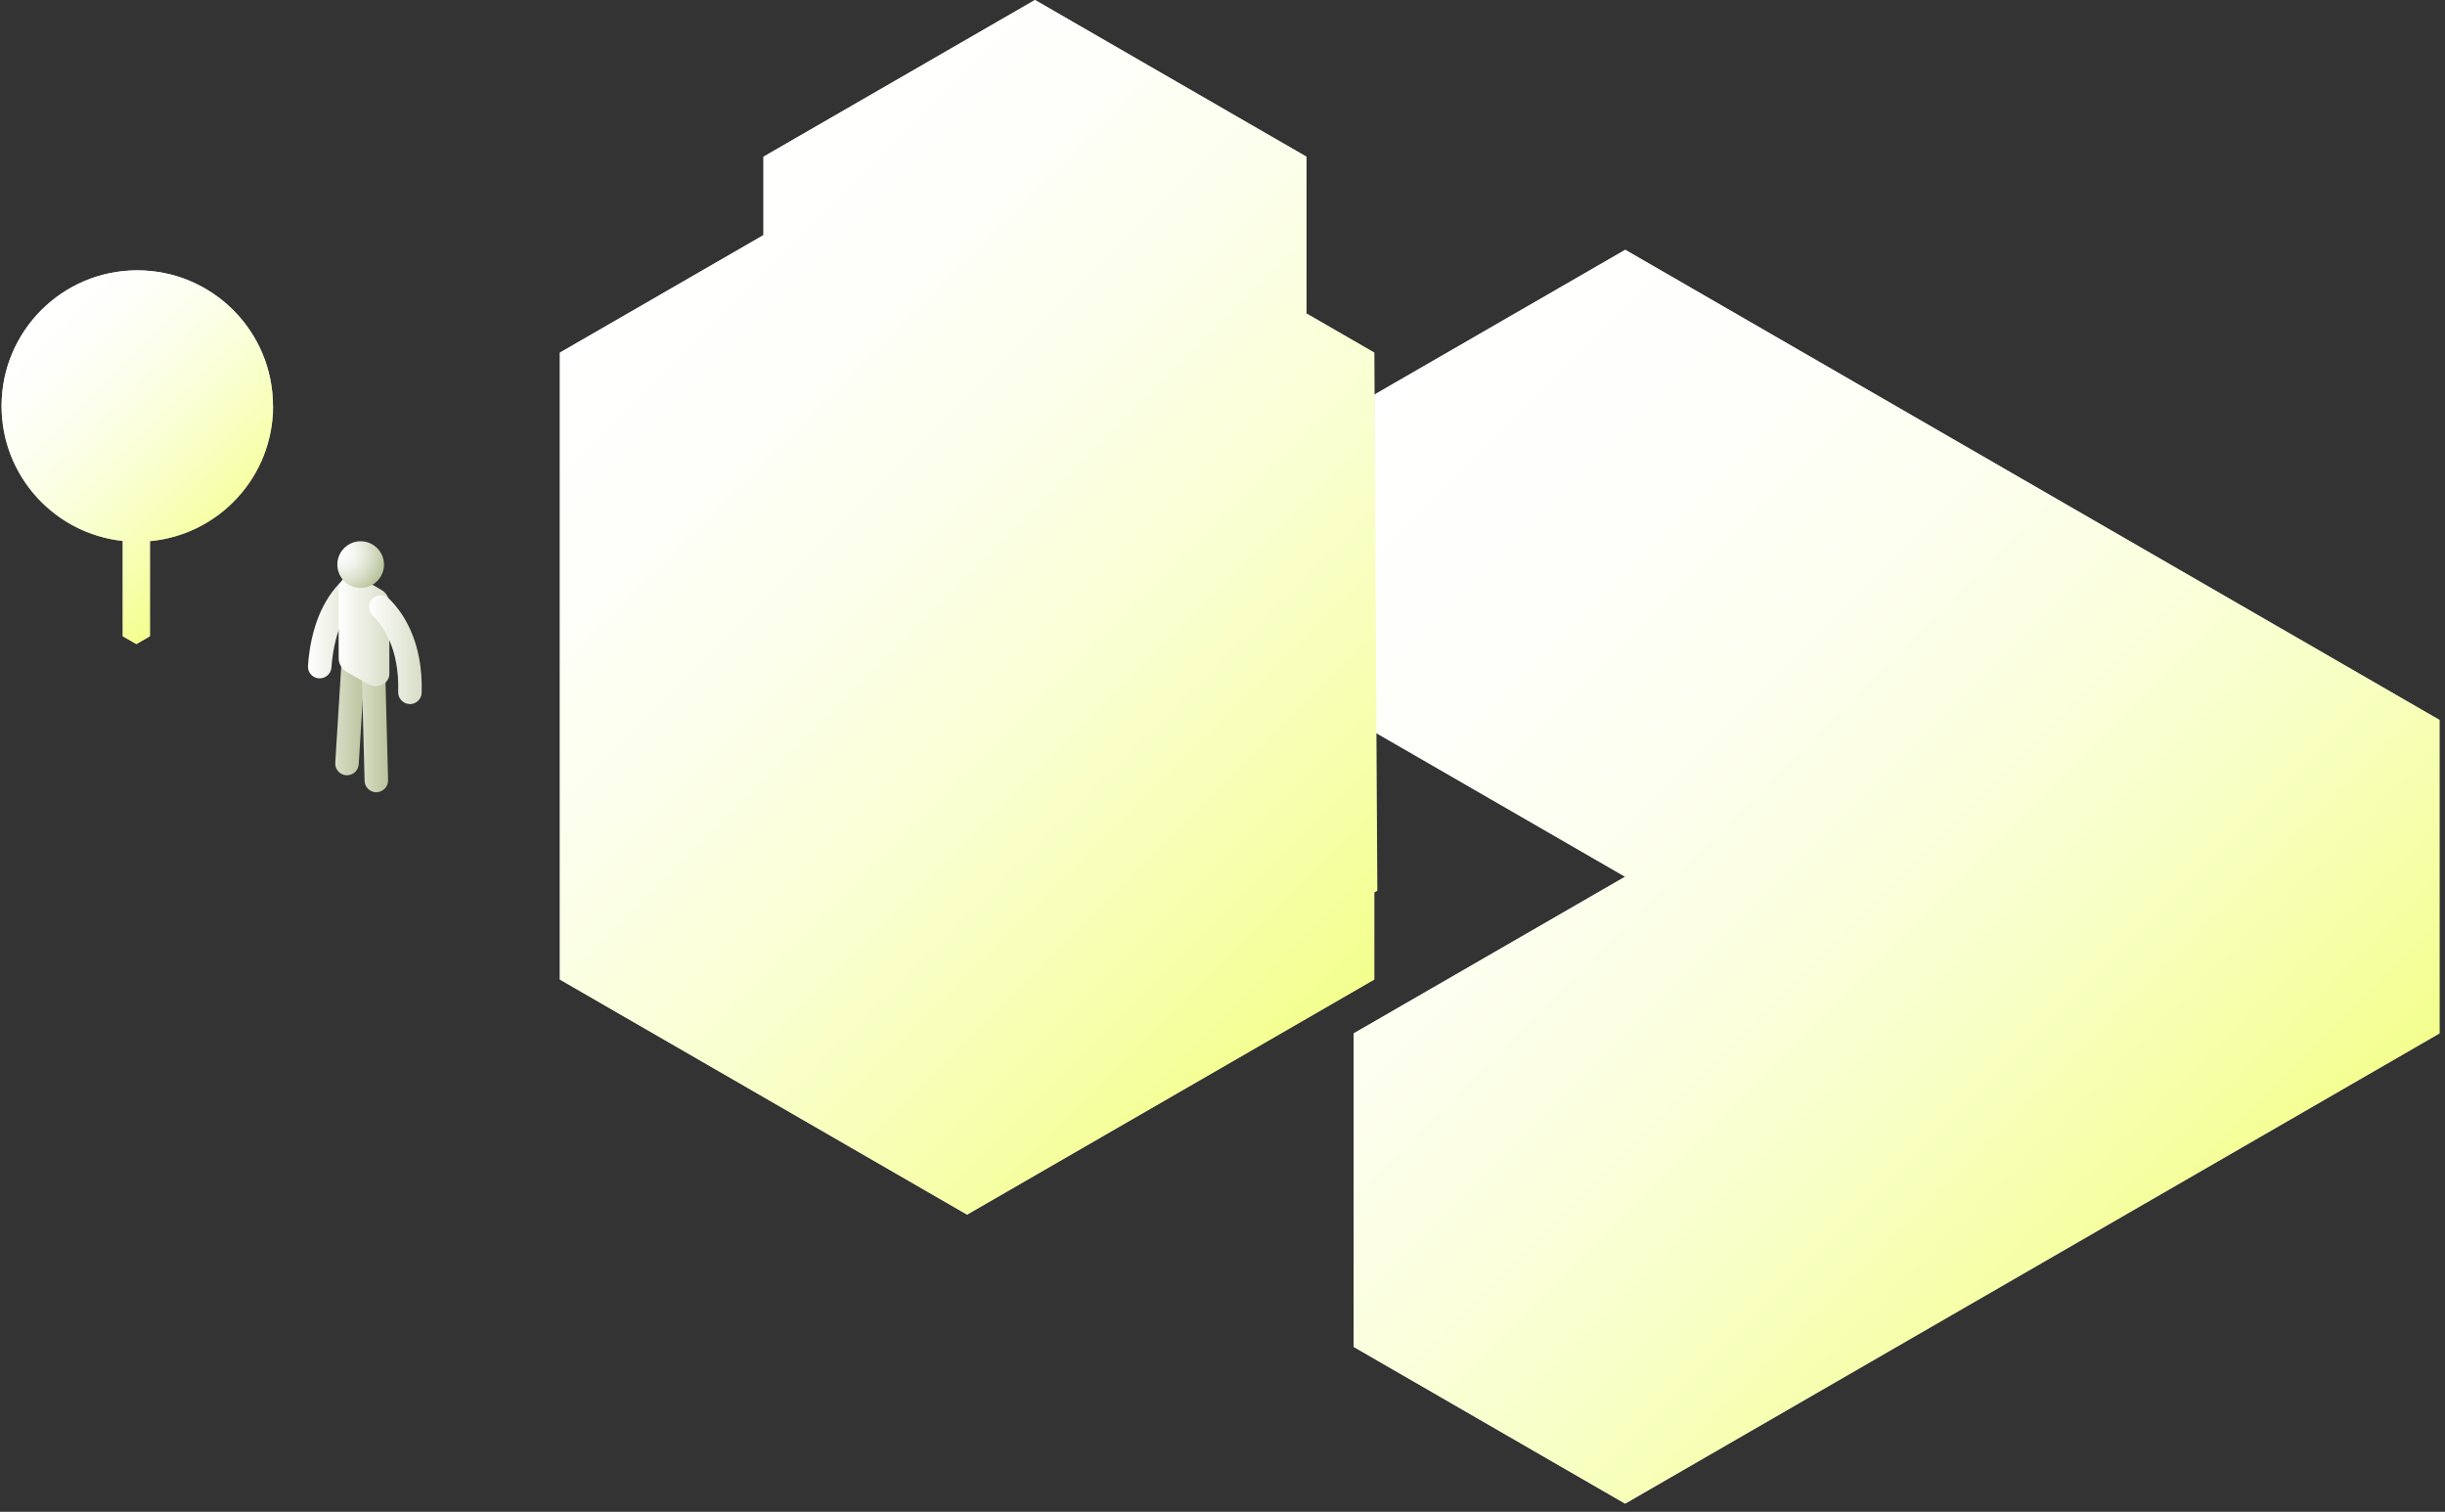
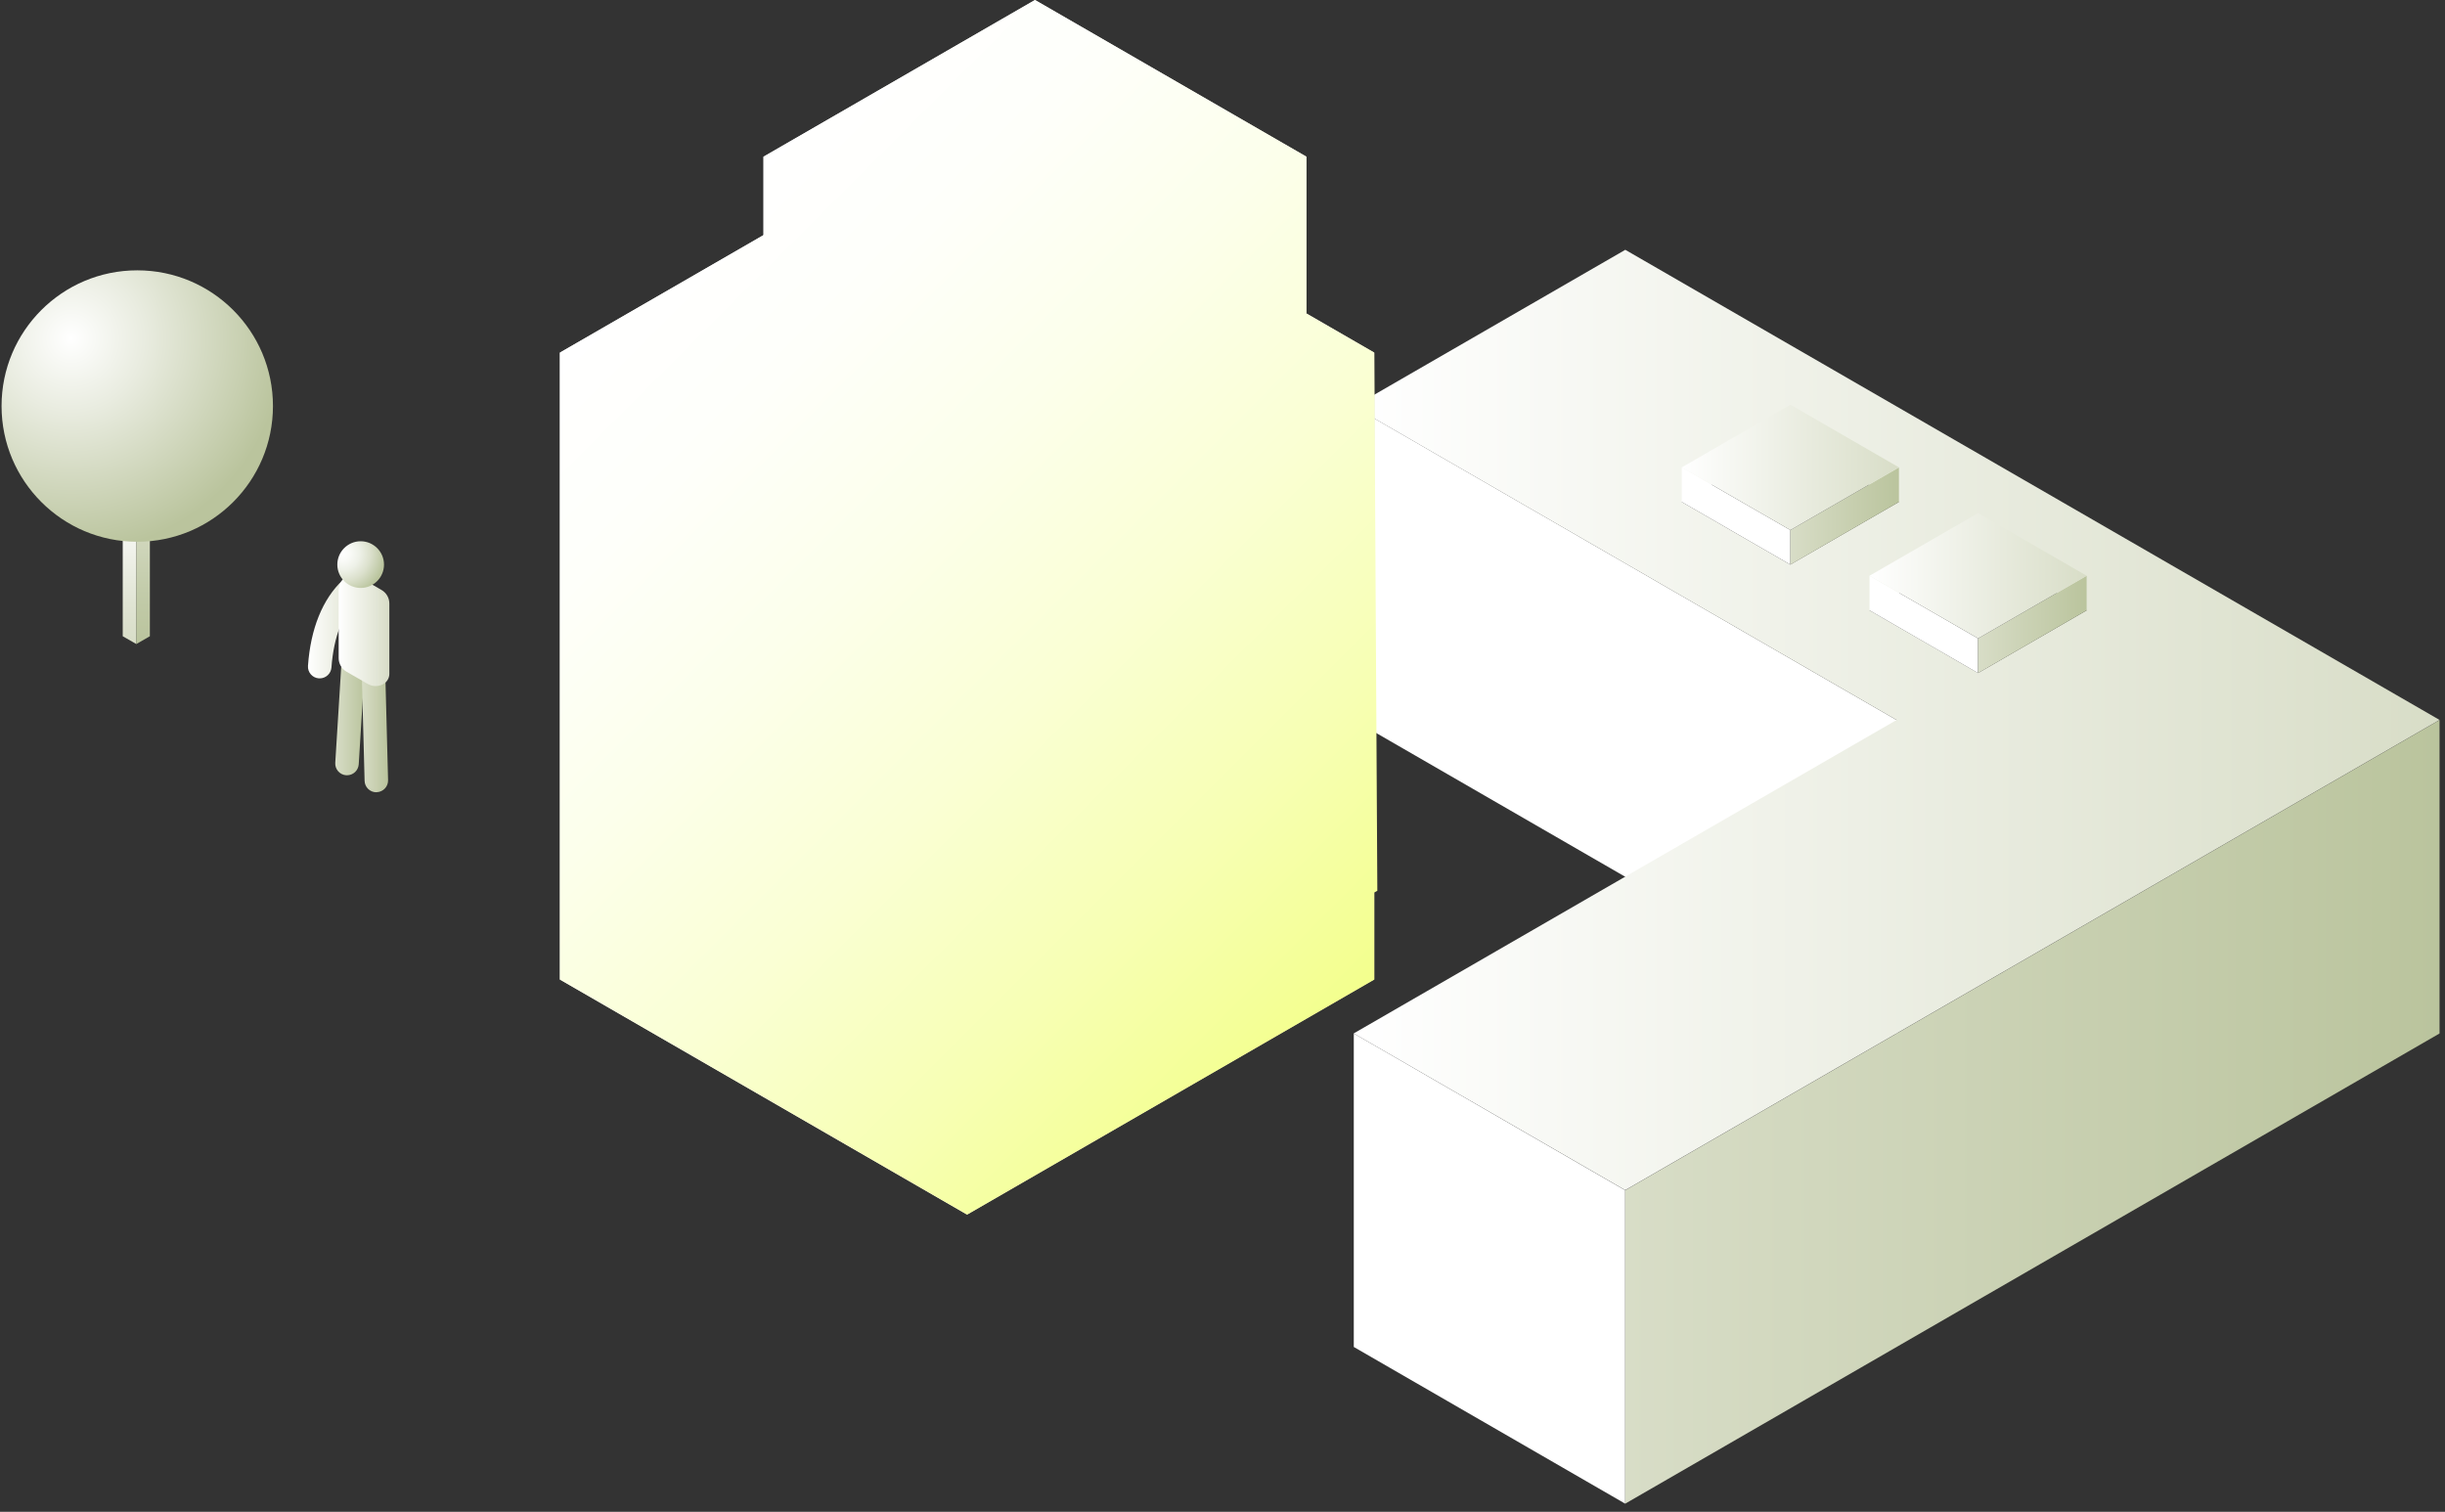
<svg xmlns="http://www.w3.org/2000/svg" width="262" height="162" viewBox="0 0 262 162" fill="none">
  <rect x="0" y="0" width="262" height="162" fill="#333333" stroke="none" />
  <path d="M174.151 161.129L145.068 144.336V110.744L174.151 127.544V161.129Z" fill="white" />
  <path d="M203.241 110.744L145.068 77.159V43.567L203.241 77.159V110.744Z" fill="white" />
  <path d="M261.415 110.744L174.151 161.129V127.544L261.415 77.159V110.744Z" fill="url(#paint0_linear_155_1861)" />
  <path d="M174.151 26.775L145.061 43.567L203.234 77.152L145.061 110.737L174.151 127.529L261.415 77.145L174.151 26.761V26.775ZM191.844 60.502L180.211 53.786L191.844 47.069L203.477 53.786L191.844 60.502ZM211.966 72.121L200.333 65.404L211.966 58.688L223.599 65.404L211.966 72.121Z" fill="url(#paint1_linear_155_1861)" />
  <path d="M211.966 72.122L200.333 65.405V61.696L211.966 68.413V72.122Z" fill="white" />
  <path d="M223.599 65.405L211.966 72.122V68.413L223.599 61.696V65.405Z" fill="url(#paint2_linear_155_1861)" />
  <path d="M200.333 61.696L211.966 68.413L223.6 61.696L211.966 54.979L200.333 61.696Z" fill="url(#paint3_linear_155_1861)" />
  <path d="M191.851 60.503L180.211 53.786V50.084L191.851 56.801V60.503Z" fill="white" />
  <path d="M203.484 53.786L191.851 60.503V56.801L203.484 50.084V53.786Z" fill="url(#paint4_linear_155_1861)" />
  <path d="M180.211 50.084L191.851 56.801L203.484 50.084L191.851 43.36L180.211 50.084Z" fill="url(#paint5_linear_155_1861)" />
-   <path style="mix-blend-mode:multiply" d="M261.415 77.159L174.151 26.775L145.061 43.567V77.152L174.151 93.945L145.061 110.737V144.322L174.144 161.114L261.407 110.73V77.145L261.415 77.159Z" fill="url(#paint6_linear_155_1861)" />
  <path d="M60 104.963V37.786L103.632 62.982V130.152L60 104.963Z" fill="white" />
-   <path d="M103.632 130.152V62.982L147.263 37.786V104.963L103.632 130.152Z" fill="url(#paint7_linear_155_1861)" />
+   <path d="M103.632 130.152L147.263 37.786V104.963L103.632 130.152Z" fill="url(#paint7_linear_155_1861)" />
  <path d="M139.996 33.592L110.906 50.384L81.816 33.592L110.906 16.792L103.632 12.598L60 37.786L103.632 62.982L147.263 37.786L139.996 33.592Z" fill="url(#paint8_linear_155_1861)" />
  <path d="M110.906 50.384V33.592L139.996 16.792V33.592L110.906 50.384Z" fill="url(#paint9_linear_155_1861)" />
  <path d="M110.906 0L139.996 16.792L110.906 33.592L81.816 16.792L110.906 0Z" fill="url(#paint10_linear_155_1861)" />
  <path d="M81.816 33.592V16.792L110.906 33.592V50.384L81.816 33.592Z" fill="white" />
  <path style="mix-blend-mode:multiply" d="M147.264 95.638L147.592 95.452L147.264 37.858V37.786L139.996 33.592V16.792L110.906 0L81.816 16.792V25.196L60 37.786V104.963L103.632 130.152L133.051 113.174L147.264 104.963V95.638Z" fill="url(#paint11_linear_155_1861)" />
  <path d="M14.608 69.013L13.151 68.177V54.443L14.608 55.279V69.013Z" fill="url(#paint12_linear_155_1861)" />
  <path d="M14.609 69.013L16.059 68.177V54.443L14.609 55.279V69.013Z" fill="url(#paint13_linear_155_1861)" />
  <path d="M14.709 58.052C22.74 58.052 29.25 51.541 29.25 43.51C29.25 35.479 22.74 28.969 14.709 28.969C6.677 28.969 0.167 35.479 0.167 43.51C0.167 51.541 6.677 58.052 14.709 58.052Z" fill="url(#paint14_radial_155_1861)" />
-   <path style="mix-blend-mode:multiply" d="M29.257 43.51C29.257 35.478 22.747 28.969 14.716 28.969C6.684 28.969 0.174 35.478 0.174 43.51C0.174 51.013 5.862 57.187 13.158 57.966V68.177L14.616 69.02L16.073 68.177V57.987C23.469 57.309 29.271 51.092 29.271 43.51H29.257Z" fill="url(#paint15_linear_155_1861)" />
  <path d="M37.183 83.074C37.183 83.074 37.133 83.074 37.105 83.074C36.412 83.031 35.883 82.431 35.926 81.738L36.562 71.484C36.605 70.791 37.169 70.262 37.898 70.305C38.591 70.348 39.12 70.948 39.077 71.641L38.441 81.895C38.398 82.56 37.848 83.074 37.183 83.074Z" fill="url(#paint16_linear_155_1861)" />
  <path d="M40.328 84.897C39.649 84.897 39.084 84.353 39.07 83.668L38.791 73.07C38.77 72.377 39.32 71.798 40.013 71.777C40.699 71.741 41.285 72.306 41.307 72.999L41.585 83.596C41.607 84.289 41.056 84.868 40.363 84.889C40.349 84.889 40.342 84.889 40.328 84.889V84.897Z" fill="url(#paint17_linear_155_1861)" />
  <path d="M34.261 72.692C34.261 72.692 34.204 72.692 34.168 72.692C33.475 72.642 32.953 72.041 33.003 71.348C33.282 67.368 34.568 64.195 36.719 62.166C37.227 61.687 38.02 61.709 38.498 62.216C38.977 62.723 38.949 63.517 38.448 63.995C36.791 65.553 35.754 68.226 35.519 71.52C35.469 72.184 34.918 72.692 34.261 72.692Z" fill="url(#paint18_linear_155_1861)" />
  <path d="M40.878 63.217L38.384 61.773C38.041 61.573 37.612 61.537 37.255 61.709C36.662 61.987 36.29 62.581 36.29 63.231V70.519C36.29 71.12 36.612 71.677 37.134 71.977L39.413 73.292C39.935 73.592 40.571 73.592 41.092 73.292C41.478 73.07 41.721 72.656 41.721 72.213V64.667C41.721 64.067 41.4 63.517 40.878 63.217Z" fill="url(#paint19_linear_155_1861)" />
-   <path d="M43.929 75.443C43.929 75.443 43.908 75.443 43.894 75.443C43.2 75.421 42.65 74.843 42.672 74.149C42.807 69.476 41.014 67.011 39.928 65.953C39.428 65.467 39.42 64.667 39.906 64.174C40.392 63.674 41.185 63.667 41.685 64.153C43.065 65.496 45.351 68.59 45.187 74.228C45.166 74.907 44.608 75.45 43.929 75.45V75.443Z" fill="url(#paint20_linear_155_1861)" />
  <path d="M36.147 60.501C36.147 59.122 37.269 58 38.648 58C40.028 58 41.149 59.122 41.149 60.501C41.149 61.88 40.028 63.002 38.648 63.002C37.269 63.002 36.147 61.88 36.147 60.501Z" fill="url(#paint21_radial_155_1861)" />
  <defs>
    <linearGradient id="paint0_linear_155_1861" x1="174.151" y1="119.14" x2="261.415" y2="119.14" gradientUnits="userSpaceOnUse">
      <stop stop-color="#D8DDC7" />
      <stop offset="1" stop-color="#BAC49D" />
    </linearGradient>
    <linearGradient id="paint1_linear_155_1861" x1="145.068" y1="77.159" x2="261.415" y2="77.159" gradientUnits="userSpaceOnUse">
      <stop stop-color="white" />
      <stop offset="1" stop-color="#D8DDC7" />
    </linearGradient>
    <linearGradient id="paint2_linear_155_1861" x1="211.966" y1="66.905" x2="223.599" y2="66.905" gradientUnits="userSpaceOnUse">
      <stop stop-color="#D8DDC7" />
      <stop offset="1" stop-color="#BAC49D" />
    </linearGradient>
    <linearGradient id="paint3_linear_155_1861" x1="200.333" y1="61.696" x2="223.6" y2="61.696" gradientUnits="userSpaceOnUse">
      <stop stop-color="white" />
      <stop offset="1" stop-color="#D8DDC7" />
    </linearGradient>
    <linearGradient id="paint4_linear_155_1861" x1="191.851" y1="55.293" x2="203.484" y2="55.293" gradientUnits="userSpaceOnUse">
      <stop stop-color="#D8DDC7" />
      <stop offset="1" stop-color="#BAC49D" />
    </linearGradient>
    <linearGradient id="paint5_linear_155_1861" x1="180.211" y1="50.084" x2="203.484" y2="50.084" gradientUnits="userSpaceOnUse">
      <stop stop-color="white" />
      <stop offset="1" stop-color="#D8DDC7" />
    </linearGradient>
    <linearGradient id="paint6_linear_155_1861" x1="232.332" y1="139.834" x2="140.566" y2="48.069" gradientUnits="userSpaceOnUse">
      <stop stop-color="#F3FF8D" />
      <stop offset="0.09" stop-color="#F5FFA2" />
      <stop offset="0.26" stop-color="#F8FFC3" />
      <stop offset="0.43" stop-color="#FBFFDD" />
      <stop offset="0.61" stop-color="#FDFFF0" />
      <stop offset="0.8" stop-color="#FEFFFB" />
      <stop offset="1" stop-color="white" />
    </linearGradient>
    <linearGradient id="paint7_linear_155_1861" x1="103.632" y1="83.969" x2="147.263" y2="83.969" gradientUnits="userSpaceOnUse">
      <stop stop-color="#D8DDC7" />
      <stop offset="1" stop-color="#BAC49D" />
    </linearGradient>
    <linearGradient id="paint8_linear_155_1861" x1="60" y1="37.786" x2="147.263" y2="37.786" gradientUnits="userSpaceOnUse">
      <stop stop-color="white" />
      <stop offset="1" stop-color="#D8DDC7" />
    </linearGradient>
    <linearGradient id="paint9_linear_155_1861" x1="110.906" y1="33.592" x2="139.996" y2="33.592" gradientUnits="userSpaceOnUse">
      <stop stop-color="#D8DDC7" />
      <stop offset="1" stop-color="#BAC49D" />
    </linearGradient>
    <linearGradient id="paint10_linear_155_1861" x1="81.816" y1="16.792" x2="139.996" y2="16.792" gradientUnits="userSpaceOnUse">
      <stop stop-color="white" />
      <stop offset="1" stop-color="#D8DDC7" />
    </linearGradient>
    <linearGradient id="paint11_linear_155_1861" x1="145.677" y1="106.557" x2="68.454" y2="29.333" gradientUnits="userSpaceOnUse">
      <stop stop-color="#F3FF8D" />
      <stop offset="0.21" stop-color="#F7FFB3" />
      <stop offset="0.43" stop-color="#FAFFD4" />
      <stop offset="0.64" stop-color="#FCFFEB" />
      <stop offset="0.83" stop-color="#FEFFFA" />
      <stop offset="1" stop-color="white" />
    </linearGradient>
    <linearGradient id="paint12_linear_155_1861" x1="13.88" y1="69.013" x2="13.88" y2="54.443" gradientUnits="userSpaceOnUse">
      <stop stop-color="#D8DDC7" />
      <stop offset="0.29" stop-color="#E0E4D3" />
      <stop offset="0.83" stop-color="#F6F7F3" />
      <stop offset="1" stop-color="white" />
    </linearGradient>
    <linearGradient id="paint13_linear_155_1861" x1="15.33" y1="69.013" x2="15.33" y2="54.443" gradientUnits="userSpaceOnUse">
      <stop stop-color="#BAC49D" />
      <stop offset="0.37" stop-color="#C2CBA9" />
      <stop offset="1" stop-color="#D8DDC7" />
    </linearGradient>
    <radialGradient id="paint14_radial_155_1861" cx="0" cy="0" r="1" gradientUnits="userSpaceOnUse" gradientTransform="translate(7.634 36.272) scale(22.859)">
      <stop stop-color="white" />
      <stop offset="0.34" stop-color="#E9ECE0" />
      <stop offset="1" stop-color="#BAC49D" />
    </radialGradient>
    <linearGradient id="paint15_linear_155_1861" x1="26.306" y1="57.93" x2="3.011" y2="34.635" gradientUnits="userSpaceOnUse">
      <stop stop-color="#F3FF8D" />
      <stop offset="0.21" stop-color="#F7FFB3" />
      <stop offset="0.43" stop-color="#FAFFD4" />
      <stop offset="0.64" stop-color="#FCFFEB" />
      <stop offset="0.83" stop-color="#FEFFFA" />
      <stop offset="1" stop-color="white" />
    </linearGradient>
    <linearGradient id="paint16_linear_155_1861" x1="35.919" y1="76.686" x2="39.077" y2="76.686" gradientUnits="userSpaceOnUse">
      <stop stop-color="#D8DDC7" />
      <stop offset="1" stop-color="#BAC49D" />
    </linearGradient>
    <linearGradient id="paint17_linear_155_1861" x1="38.791" y1="78.337" x2="41.585" y2="78.337" gradientUnits="userSpaceOnUse">
      <stop stop-color="#D8DDC7" />
      <stop offset="1" stop-color="#BAC49D" />
    </linearGradient>
    <linearGradient id="paint18_linear_155_1861" x1="33.003" y1="67.254" x2="38.841" y2="67.254" gradientUnits="userSpaceOnUse">
      <stop stop-color="white" />
      <stop offset="1" stop-color="#D8DDC7" />
    </linearGradient>
    <linearGradient id="paint19_linear_155_1861" x1="36.29" y1="67.561" x2="41.721" y2="67.561" gradientUnits="userSpaceOnUse">
      <stop stop-color="white" />
      <stop offset="1" stop-color="#D8DDC7" />
    </linearGradient>
    <linearGradient id="paint20_linear_155_1861" x1="39.542" y1="69.612" x2="45.194" y2="69.612" gradientUnits="userSpaceOnUse">
      <stop stop-color="white" />
      <stop offset="1" stop-color="#D8DDC7" />
    </linearGradient>
    <radialGradient id="paint21_radial_155_1861" cx="0" cy="0" r="1" gradientUnits="userSpaceOnUse" gradientTransform="translate(36.676 59.293) scale(4.63)">
      <stop stop-color="white" />
      <stop offset="0.17" stop-color="#FAFBF8" />
      <stop offset="0.4" stop-color="#EEF1E8" />
      <stop offset="0.66" stop-color="#DBE0CC" />
      <stop offset="0.94" stop-color="#BFC9A5" />
      <stop offset="1" stop-color="#BAC49D" />
    </radialGradient>
  </defs>
</svg>